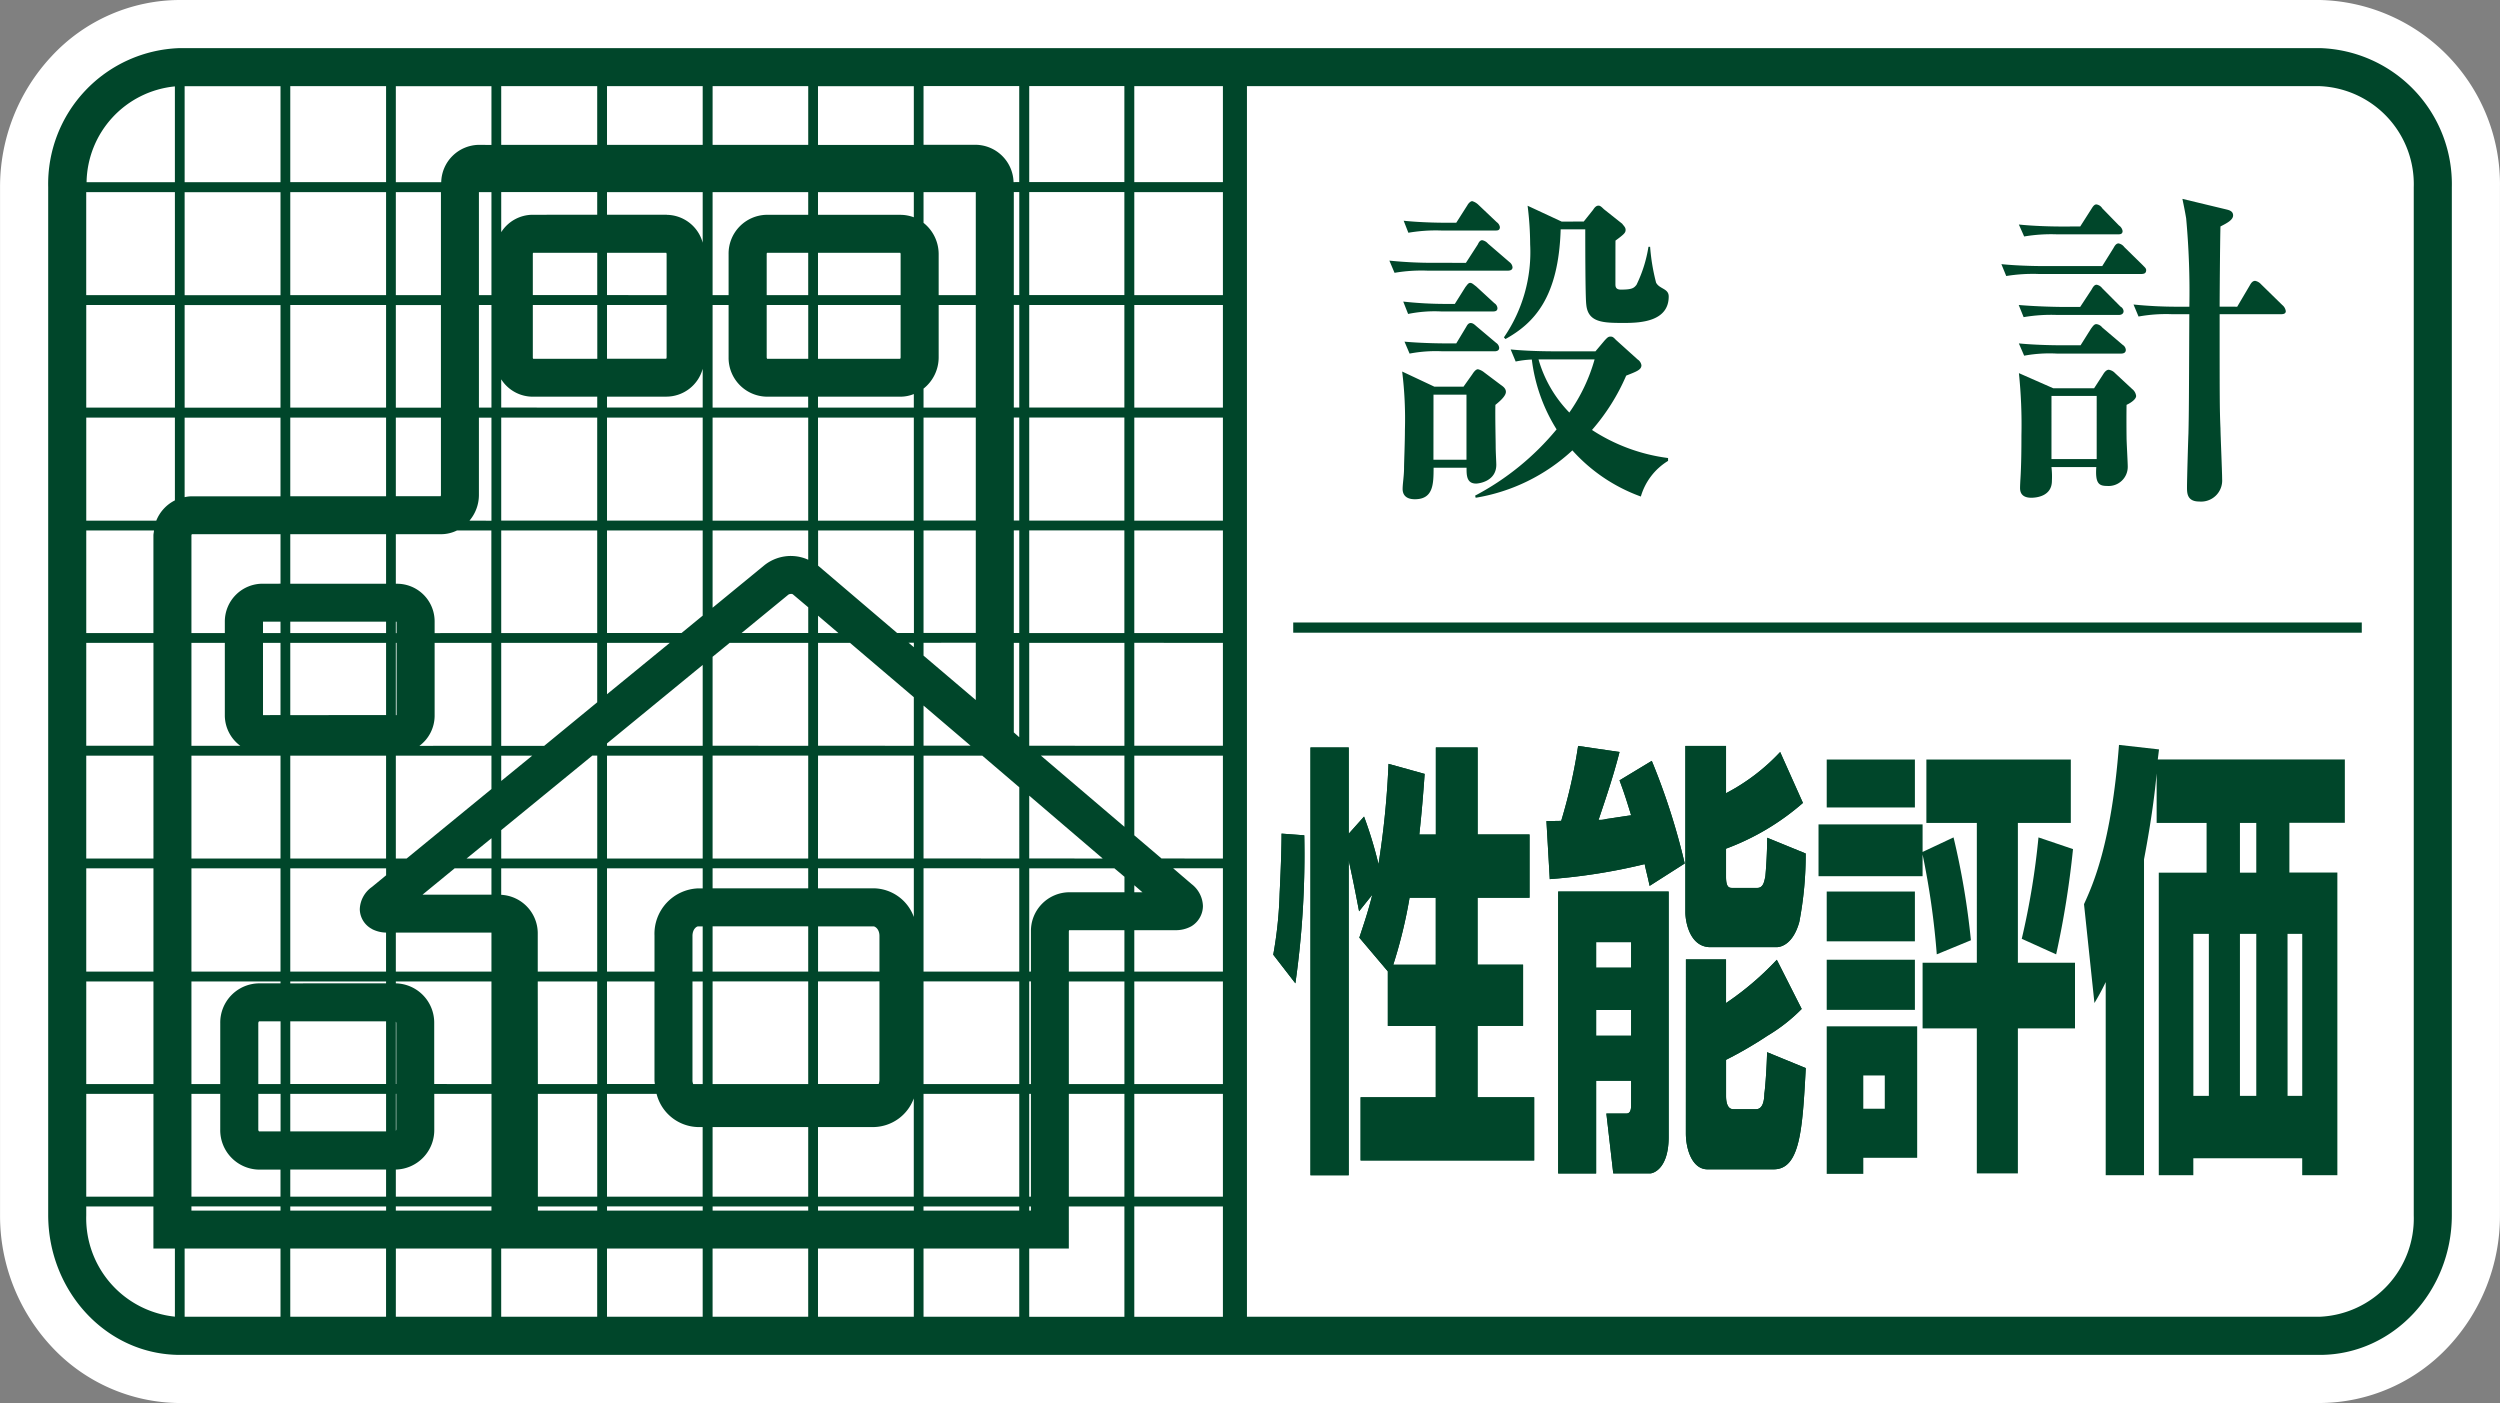
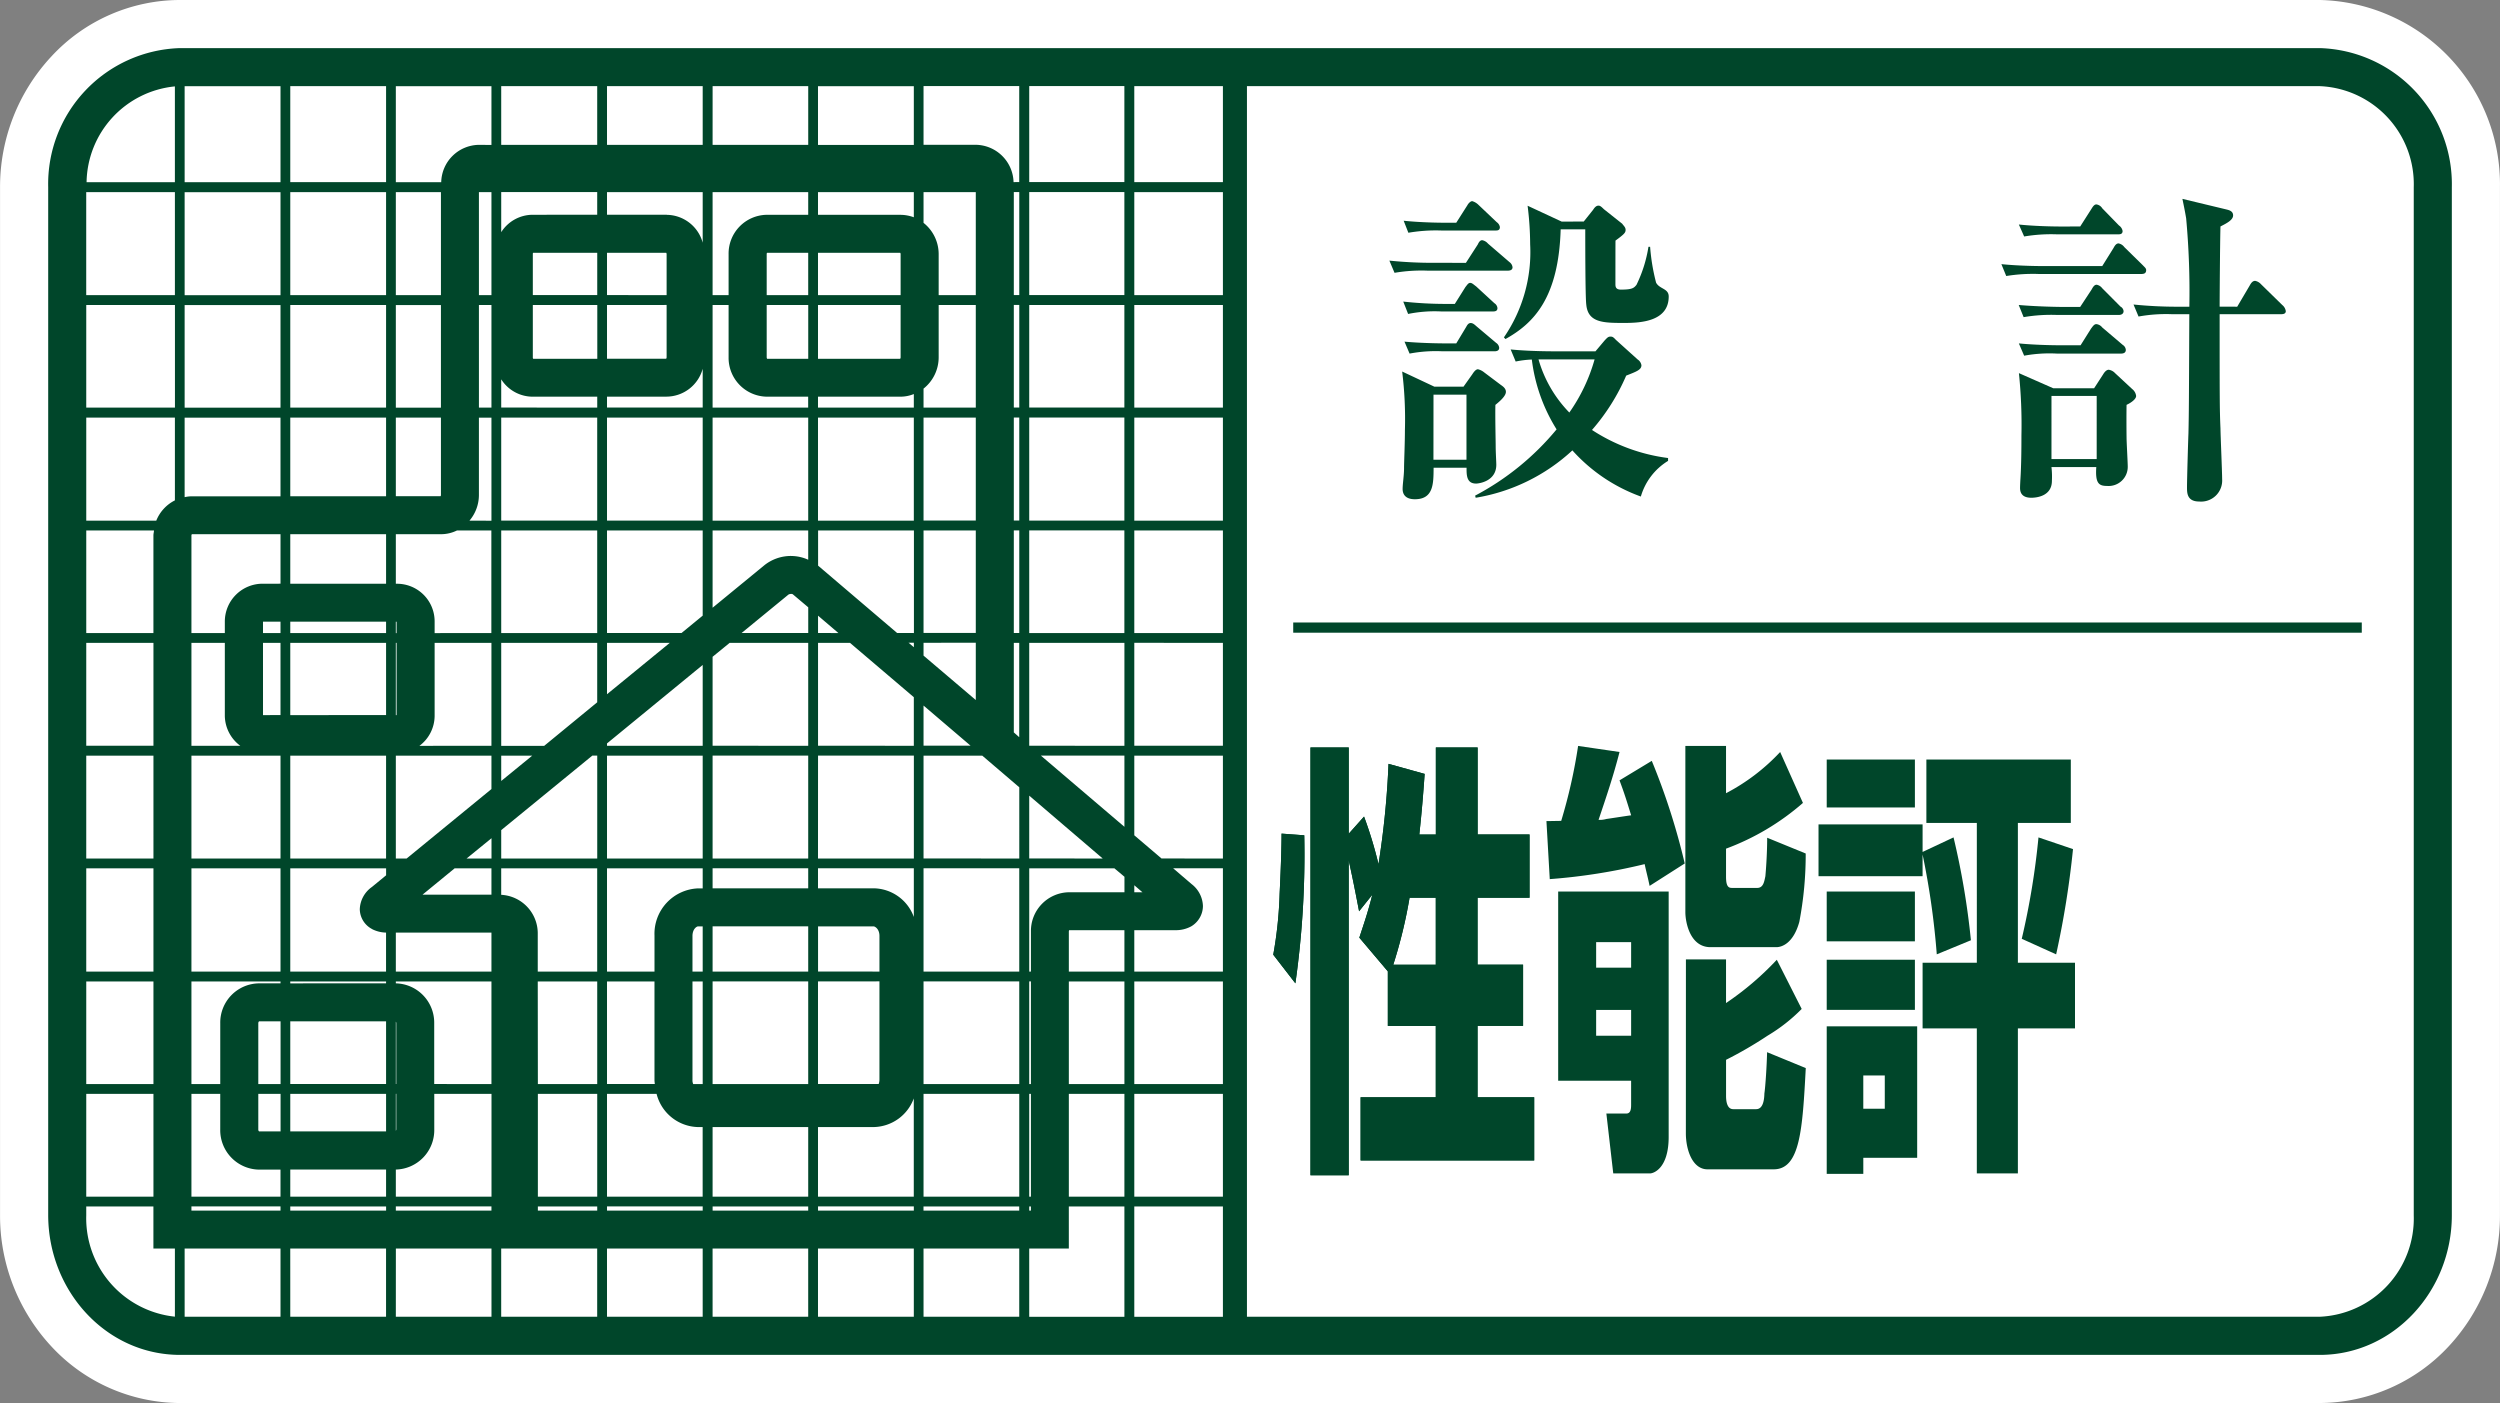
<svg xmlns="http://www.w3.org/2000/svg" width="174.5" height="97.931" viewBox="0 0 174.5 97.931">
  <rect x="0" y="0" width="174.5" height="97.931" fill="#808080" stroke="none" />
  <g transform="translate(-10521 -1602.357)">
    <path d="M12.553,97.931a12.3,12.3,0,0,1-8.985-3.967A13.4,13.4,0,0,1,0,84.835V13.073A13.352,13.352,0,0,1,3.578,3.947,12.247,12.247,0,0,1,12.553,0H161.935a12.871,12.871,0,0,1,12.559,13.073V84.835a13.376,13.376,0,0,1-3.579,9.141,12.359,12.359,0,0,1-8.98,3.954Z" transform="translate(10521.003 1602.357)" fill="#fff" />
    <path d="M159.909,1.332H10.527a9.488,9.488,0,0,0-9.192,9.713V82.81c.018,5.278,4.038,9.724,9.192,9.736H159.909c5.129-.013,9.194-4.448,9.2-9.736V11.045a9.5,9.5,0,0,0-9.2-9.713M10.179,18.574H3.989V11.386h6.19Zm-6.187.691h6.19v7.16H3.991Zm0,55.06h4.69V81.5H3.991Zm0-7.846h4.69v7.165H3.991Zm0-7.894h4.69V65.79H3.991Zm0-7.866h4.69V57.9H3.991Zm0-7.874h4.69v7.183H3.991Zm0-.683V35H8.72c-.005.108-.04.229-.04.335v6.825Zm0-7.846V27.123h6.187V32.9a2.708,2.708,0,0,0-1.3,1.416ZM77.145,66.478H83.33v7.165H77.145ZM83.33,81.5H77.145V74.324H83.33ZM77.145,65.79V62.9H79.97a2.242,2.242,0,0,0,1.149-.267,1.667,1.667,0,0,0,.817-1.414,2.008,2.008,0,0,0-.8-1.542l-1.283-1.1H83.33V65.79Zm0-5.537v-.489l.567.489Zm1.9-2.357-1.9-1.618v-5.56H83.33V57.9Zm-1.9-15.052H83.33v7.183H77.145Zm0-7.843H83.33v7.163H77.145Zm0-7.879H83.33v7.193H77.145Zm0-7.858H83.33v7.16H77.145Zm0-7.879H83.33v7.188H77.145ZM72.576,66.478h3.879v7.165H72.576ZM76.454,81.5H72.576V74.324h3.879ZM72.576,65.79V62.985c.013-.081.013-.071.018-.081h3.861V65.79Zm.018-5.537a2.7,2.7,0,0,0-2.664,2.732V65.79h-.118V58.585h5.946l.7.587v1.081ZM69.811,74.324h.118V81.5h-.118Zm.118,8.151h-.118v-.292h.118Zm-.118-16h.118v7.165h-.118Zm0-8.582V53.511L74.942,57.9Zm.812-7.178h5.832v4.97Zm-.812-.688V42.845h6.644V50.03Zm0-15.029h6.641v7.163H69.811Zm0-7.879h6.641v7.193H69.811Zm0-7.858h6.641v7.16H69.811Zm0-7.879h6.641v7.188H69.811Zm0-7.4h6.641v6.7H69.811ZM62.434,74.324h6.681V81.5H62.434Zm6.679,8.151H62.431v-.292h6.681Zm-6.679-16h6.681v7.165H62.434Zm0-7.894h6.681V65.79H62.434Zm0-.688V50.719h4.1l2.583,2.208V57.9Zm0-44.366V11.386h3.647v7.188H63.49V15.718a2.781,2.781,0,0,0-1.056-2.188m1.056,9.381V19.264h2.591v7.16H62.434V25.1a2.784,2.784,0,0,0,1.056-2.193m2.591,11.4H62.434V27.123h3.647Zm0,7.846H62.434V35h3.647Zm0,.683v4l-3.647-3.1v-.895Zm-.365,7.186H62.434v-2.8Zm3.019-.927V42.845h.378v6.586Zm0-14.1h.381v7.163h-.381Zm0-7.879h.381v7.193h-.381Zm0-7.858h.381v7.16h-.381Zm0-7.879h.381v7.188h-.381Zm-.018-.693a2.679,2.679,0,0,0-2.636-2.606H62.434v-4.1h6.679v6.7ZM55.067,81.5V76.643h3.886a3.042,3.042,0,0,0,2.8-2V81.5Zm6.689.973H55.069v-.292h6.687Zm-2.4-16v6.868a.858.858,0,0,1-.053.295H55.067V66.478Zm-4.285-.688V62.637h3.886c.068,0,.388.151.4.643v2.51Zm3.886-5.807H55.067v-1.4h6.689v3.4a3.03,3.03,0,0,0-2.8-2m-3.886-9.265h6.689V57.9H55.067Zm0-.688V42.845H57.3l4.456,3.793V50.03Zm0-7.869V40.947l1.424,1.215Zm6.319.683h.37v.31Zm-.8-.683-5.515-4.7V35h6.689v7.16ZM55.067,27.123h6.689v7.193H55.067Zm0-.7v-.761h5.777a2.475,2.475,0,0,0,.912-.184v.945Zm5.767-7.16v3.647a.16.16,0,0,1-.035.108H55.067V19.264Zm-5.767-.691V15.62h5.739a.147.147,0,0,1,.028.1v2.856Zm5.777-5.605H55.067V11.386h6.689V13.14a2.755,2.755,0,0,0-.912-.171m-5.777-8.98h6.689v4.1H55.067ZM47.71,76.643h6.674V81.5H47.71Zm6.674,5.832H47.712v-.292h6.671Zm-6.674-16h6.674v7.165H47.71Zm0-3.841h6.674V65.79H47.71Zm0-4.053h6.674v1.4H47.71Zm0-7.866h6.674V57.9H47.71Zm0-.688V43.818l1.192-.973h5.482V50.03Zm2.024-7.869,3.271-2.682a.365.365,0,0,1,.187-.045.158.158,0,0,1,.1.015l.033.023,1.061.895v1.794Zm3.458-5.378a2.977,2.977,0,0,0-1.875.653L47.71,40.393V35h6.674v2.044a2.9,2.9,0,0,0-1.192-.262M47.71,27.123h6.674v7.193H47.71Zm0-.7v-7.16h1.117v3.647a2.711,2.711,0,0,0,2.654,2.752h2.9v.761Zm3.806-3.405a.222.222,0,0,1-.03-.108V19.264h2.9V23.02Zm-.03-4.446V15.718a.187.187,0,0,1,.025-.1h2.873v2.954Zm-.005-5.605a2.707,2.707,0,0,0-2.654,2.75v2.856H47.71V11.386h6.674v1.583Zm-3.77-8.98h6.674v4.1H47.71ZM40.34,81.5V74.324H43.8a3.059,3.059,0,0,0,2.881,2.319h.335V81.5Zm6.679.973H40.34v-.292h6.679Zm-3.342-8.834H40.34V66.478h3.314v6.868c0,.106.015.194.023.295m2.679,0a.653.653,0,0,1-.05-.295V66.478h.713v7.163Zm-.05-7.851V63.28c.015-.5.32-.643.378-.643h.335V65.79Zm.378-5.807a3.173,3.173,0,0,0-3.029,3.3v2.51H40.34V58.585h6.679v1.4ZM40.34,50.719h6.679V57.9H40.34Zm0-.688v-.166l6.679-5.477V50.03Zm0-3.6V42.845h4.383Zm5.2-4.272h-5.2V35h6.679v5.946Zm-5.2-15.039h6.679v7.193H40.34Zm0-.7v-.761h4.166a2.633,2.633,0,0,0,2.513-1.946v2.707Zm4.161-7.16v3.647a.2.2,0,0,1-.033.108H40.34V19.264Zm-4.161-.691V15.62h4.133a.182.182,0,0,1,.028.1v2.856Zm4.166-5.605H40.34V11.386h6.679v3.529a2.635,2.635,0,0,0-2.513-1.946M40.34,3.988h6.679v4.1H40.34ZM35.514,74.324h4.143V81.5H35.514Zm4.143,8.151H35.514v-.292h4.143Zm-4.143-8.834-.008-7.163h4.151v7.163Zm-.008-7.851V63.157a2.694,2.694,0,0,0-2.551-2.725V58.585h6.7V65.79ZM32.956,57.9V55.916l6.359-5.2h.343V57.9Zm0-5.414V50.719H35.12Zm3-2.452h-3V42.845h6.7v4.149ZM32.956,35h6.7v7.163h-6.7Zm0-7.879h6.7v7.193h-6.7Zm0-.7V24.451a2.613,2.613,0,0,0,2.193,1.212h4.509v.761Zm2.231-3.405a.165.165,0,0,1-.025-.108V19.264h4.5V23.02Zm-.025-4.446V15.718c0-.053.005-.086.025-.1h4.471v2.954Zm-.013-5.605a2.612,2.612,0,0,0-2.193,1.215v-2.8h6.7v1.583Zm-2.193-8.98h6.7v4.1h-6.7ZM25.6,81.5V79.609A2.753,2.753,0,0,0,28.283,76.8V74.324h3.995V81.5Zm6.674.973H25.6v-.292h6.674Zm-6.641-8.151V76.8a.188.188,0,0,1-.033.1V74.324Zm-.033-.683v-4.35a.182.182,0,0,1,.033.108v4.242Zm2.679,0V69.4A2.744,2.744,0,0,0,25.6,66.612v-.134h6.674v7.163ZM25.6,63.071h6.674V65.79H25.6Zm1.865-2.651,2.238-1.835h2.571v1.835ZM30.536,57.9l1.742-1.419V57.9Zm-4.184,0H25.6V50.719h6.674V53.05Zm-.7-10.008H25.6V42.845h.053Zm-.053-6.52h.053v.794H25.6Zm1.648,8.662a2.627,2.627,0,0,0,1.061-2.077V42.845h3.965V50.03Zm1.061-7.869v-.814a2.625,2.625,0,0,0-2.631-2.631H25.6V35.261h3.168a2.525,2.525,0,0,0,1.1-.26h2.4v7.16Zm.439-15.737H25.6v-7.16h3.148ZM25.6,11.386h3.148v7.188H25.6Zm3.148,15.737v5.4a.144.144,0,0,1-.025.086H25.6V27.123Zm1.991,7.193a2.772,2.772,0,0,0,.66-1.789v-5.4h.875v7.193Zm.66-15.052h.875v7.16H31.4Zm0-7.879h.875v7.188H31.4Zm-.02-3.3a2.666,2.666,0,0,0-2.611,2.606H25.6v-6.7h6.674v4.1Zm-7.43,54.745a2.237,2.237,0,0,0,.968.239V65.79H18.232V58.585h6.689v.486l-.988.812a1.989,1.989,0,0,0-.849,1.545,1.59,1.59,0,0,0,.87,1.4M18.232,79.609h6.687V81.5H18.232Zm6.689,2.866H18.232v-.292h6.689Zm-6.689-8.151h6.687v2.621H18.232Zm0-5.063h6.687v4.378H18.232Zm0-2.782h6.687v.134H18.232Zm0-15.76h6.687V57.9H18.232Zm0-7.874h6.687v5.043H18.232Zm0-1.477h6.687v.794H18.232Zm0-6.107h6.687v3.458H18.232Zm0-8.138h6.687v5.492H18.232Zm0-7.858h6.687v7.16H18.232Zm0-7.879h6.687v7.188H18.232Zm0-7.4h6.687v6.7H18.232ZM11.333,81.5V74.324h2.011V76.8a2.754,2.754,0,0,0,2.684,2.813h1.522V81.5Zm6.218.973H11.333v-.292h6.218Zm-1.495-5.527A.168.168,0,0,1,16,76.8V74.324h1.555v2.624ZM16,73.641V69.4a.17.17,0,0,1,.043-.121l-.01-.018h1.522v4.38Zm.033-7.029A2.737,2.737,0,0,0,13.345,69.4v4.242H11.333V66.478h6.218v.134Zm-4.7-8.027h6.218V65.79H11.333Zm0-7.866h6.218V57.9H11.333Zm3.413-.688H11.333V42.845h2.331v5.109a2.644,2.644,0,0,0,1.081,2.077m1.583-7.186h1.222v5.043H16.329Zm0-1.477h1.222v.794H16.329Zm-.018-2.651a2.639,2.639,0,0,0-2.646,2.631v.814H11.333V35.337a.154.154,0,0,1,.028-.071l.01-.005h6.18v3.455Zm-4.963-6.1a2.181,2.181,0,0,0-.489.06v-5.55h6.692v5.489Zm-.489-13.348h6.692v7.16H10.859Zm0-7.879h6.692v7.188H10.859Zm0-7.4h6.692v6.7H10.859Zm0,81.133h6.692v4.761H10.859Zm7.372,0h6.687v4.761H18.232Zm7.372,0h6.674v4.761H25.6Zm7.352,0h6.7v4.761h-6.7Zm7.385,0h6.679v4.761H40.34Zm7.37,0h6.674v4.761H47.71Zm7.357,0h6.689v4.761H55.067Zm7.367,0h6.681v4.761H62.434Zm7.377,0h2.765V82.185h3.879v7.7H69.811Zm7.334-2.936H83.33v7.7H77.145Zm0-78.2H83.33v6.7H77.145Zm-66.966.018v6.687H4.014a6.829,6.829,0,0,1,6.165-6.687M3.991,82.81v-.625H8.679v2.936h1.5v4.756A6.907,6.907,0,0,1,3.991,82.81m162.46,0a6.866,6.866,0,0,1-6.543,7.072h-74.9V3.988h74.9a6.849,6.849,0,0,1,6.543,7.057Z" transform="translate(10523.029 1604.383)" fill="#00462a" />
    <path d="M43.259,36.326l-1.989-2.352c.355-1.081.6-1.779.907-3l-.925,1.159c-.313-1.643-.479-2.447-.723-3.556v21.98H37.86V20.7H40.53v6.021l1.069-1.2a28.784,28.784,0,0,1,1.008,3.322,59.921,59.921,0,0,0,.7-7l2.523.7c-.111,1.555-.194,2.576-.373,4.234h1.154V20.7h2.916v6.069h3.624v4.418H49.522v4.673H52.7v4.272H49.522v4.98h3.954v4.413H41.359V45.114h5.247v-4.98H43.259Zm3.347-.464V31.189h-1.83a33.467,33.467,0,0,1-1.137,4.673Zm-9.179-9.033a63.851,63.851,0,0,1-.62,10.333l-1.545-2a28.406,28.406,0,0,0,.446-4.287c.1-2.034.134-3.365.134-4.164Z" transform="translate(10574.611 1633.832)" fill="#00462a" />
-     <path d="M43.65,30.82h7.712V47.946c0,2.225-1.074,2.551-1.3,2.551H47.494l-.481-4.181h1.4c.328,0,.328-.4.328-.64V44.029H46.3V50.5H43.65ZM46.3,36.133h2.442V34.354H46.3Zm0,4.751h2.442v-1.8H46.3Zm9.066-20.226v3.3a14.043,14.043,0,0,0,3.778-2.876l1.59,3.554a17.3,17.3,0,0,1-5.368,3.193v1.961c0,.779.234.779.464.779H57.54c.441,0,.494-.461.572-.814.033-.35.126-1.517.126-2.689l2.689,1.1a24.9,24.9,0,0,1-.446,4.774c-.423,1.527-1.245,1.764-1.6,1.764h-4.6c-1.457,0-1.754-1.792-1.754-2.44V20.658Zm-2.8,14.9h2.8v3.047a20.645,20.645,0,0,0,3.544-3.022l1.737,3.433a11.779,11.779,0,0,1-2.379,1.865,27.885,27.885,0,0,1-2.9,1.686v2.518c0,.454.1.927.5.927h1.6c.469,0,.565-.607.575-1.094.078-.534.166-1.946.189-2.883l2.7,1.109c-.229,4.269-.388,7.067-2.241,7.067H54.074c-1.059,0-1.512-1.369-1.512-2.52Zm-2.535-5.131c-.139-.673-.219-.922-.345-1.52a40.754,40.754,0,0,1-6.624,1.048l-.232-4.05c.161,0,.852-.015,1.031-.015a37.06,37.06,0,0,0,1.18-5.232l2.891.423c-.423,1.663-.943,3.191-1.464,4.738a1.692,1.692,0,0,0,.549-.063c.255-.033,1.457-.224,1.726-.255-.328-1.066-.476-1.545-.812-2.44L50.183,21.7a46.833,46.833,0,0,1,2.3,7.163Z" transform="translate(10586.111 1633.765)" fill="#00462a" />
    <path d="M53.5,15.295c.181-.192.25-.27.4-.27.113,0,.181,0,.378.219l1.532,1.381a.584.584,0,0,1,.26.4c0,.318-.348.441-1.064.723a14.442,14.442,0,0,1-2.387,3.793A12.645,12.645,0,0,0,57.929,23.5V23.7a4.33,4.33,0,0,0-1.9,2.488,11.81,11.81,0,0,1-4.779-3.221,13.053,13.053,0,0,1-6.75,3.307l-.038-.149A18.653,18.653,0,0,0,50.148,21.5a11.893,11.893,0,0,1-1.729-4.874,6.85,6.85,0,0,0-1.127.139l-.35-.844c1.313.131,2.843.131,3.072.131h2.848Zm-3.9,1.323h-.713a8.765,8.765,0,0,0,2.15,3.707A12.121,12.121,0,0,0,52.8,16.618Zm-5.948,1.9.607-.854c.081-.126.237-.36.4-.36a1.083,1.083,0,0,1,.426.212l1.177.885c.144.1.348.244.348.479,0,.267-.348.6-.733.91-.023.781.02,2.5.02,2.909,0,.35.043,1.111.043,1.268,0,1.18-1.253,1.316-1.406,1.316-.6,0-.67-.461-.67-.985v-.121h-2.3c-.01,1.069.015,2.2-1.306,2.2-.681,0-.857-.37-.857-.718s.1-.94.1-1.457c0-.416.06-1.757.06-2.651a26.948,26.948,0,0,0-.192-4.088l2.246,1.056Zm-2.1,5.1h2.306V19.078H41.556ZM52.044,6.992l.65-.814c.1-.154.212-.295.381-.295.106,0,.189.066.376.25l1.28,1.016c.071.116.234.234.234.423,0,.2-.091.3-.706.751-.005.625-.005,2.863-.005,3.022,0,.174.005.4.381.4.786,0,.91-.108,1.091-.335a9.36,9.36,0,0,0,.834-2.654h.116a14.062,14.062,0,0,0,.416,2.5c.234.456.882.4.882.968,0,1.739-1.946,1.847-3.08,1.847-1.444,0-2.548,0-2.672-1.265-.073-.486-.073-4.494-.073-5.268H50.433c-.144,4.756-1.85,6.543-3.854,7.657l-.108-.116a10.516,10.516,0,0,0,1.832-6.5,22.039,22.039,0,0,0-.179-2.689l2.382,1.109Zm-8.9.086.786-1.235c.018-.048.181-.272.33-.272a1.014,1.014,0,0,1,.4.224l1.311,1.243a.522.522,0,0,1,.219.34c0,.239-.166.242-.313.242H42.113a11.309,11.309,0,0,0-2.311.156l-.328-.839c1.316.141,2.823.141,3.037.141Zm-.1,5.666.746-1.187c.091-.1.184-.282.323-.282s.227.108.418.244l1.275,1.174a.457.457,0,0,1,.214.34c0,.217-.169.237-.325.237H42.1a9.254,9.254,0,0,0-2.316.174l-.34-.864a27.48,27.48,0,0,0,3.047.164Zm.1,2.757.688-1.142c.06-.106.144-.282.32-.282.156,0,.27.111.411.234l1.366,1.152a.465.465,0,0,1,.212.345c0,.214-.2.242-.333.242H42.181a9.733,9.733,0,0,0-2.294.161l-.355-.834c1.336.123,2.838.123,3.07.123Zm.675-5.625.827-1.28c.068-.141.151-.3.31-.3a.7.7,0,0,1,.4.234l1.51,1.3a.511.511,0,0,1,.207.353c0,.207-.189.239-.343.239h-5.58a11.117,11.117,0,0,0-2.314.151l-.36-.852a29.508,29.508,0,0,0,3.052.154Z" transform="translate(10579.502 1610.827)" fill="#00462a" />
    <path d="M61.9,18.726l.628-.968c.118-.2.257-.323.393-.323a.767.767,0,0,1,.441.237l1.2,1.114a.724.724,0,0,1,.27.479c0,.212-.328.464-.668.62-.01.625-.01,1.434,0,2.281,0,.335.083,1.742.083,2.034a1.336,1.336,0,0,1-1.437,1.346c-.572,0-.839-.169-.759-1.316H58.923a5.99,5.99,0,0,1,.03.96c0,1.086-1.1,1.18-1.437,1.18-.421,0-.786-.149-.786-.68,0-.194.018-.449.018-.5.078-1.1.078-2.656.078-3.163a34.992,34.992,0,0,0-.176-4.355l2.394,1.054Zm-2.977,4.945h3.156V19.263H58.923ZM71.888,13.035l.872-1.479c.108-.2.217-.325.381-.325a.737.737,0,0,1,.4.227l1.495,1.462a.664.664,0,0,1,.242.428c0,.176-.169.209-.307.209h-4.31c0,5.981,0,6.641.058,7.982.008.57.116,3.037.116,3.526a1.471,1.471,0,0,1-1.6,1.568c-.852,0-.852-.6-.852-.988,0-.58.078-3.229.1-3.748.035-1.537.035-2.21.061-8.34h-1.23A10.8,10.8,0,0,0,65,13.721l-.35-.839a30.1,30.1,0,0,0,3.052.154h.844a55.976,55.976,0,0,0-.222-6.167c-.1-.592-.187-.993-.262-1.361l3.1.746c.149.04.439.106.439.408,0,.318-.439.547-.882.771-.028.885-.058,4.774-.058,5.6Zm-10.959-5.6.8-1.253c.1-.161.194-.287.328-.287a.57.57,0,0,1,.411.272l1.169,1.2a.583.583,0,0,1,.25.383c0,.224-.174.234-.32.234H59.316a11.362,11.362,0,0,0-2.3.149l-.37-.834c1.346.139,2.83.139,3.045.139ZM62.466,10.2l.791-1.268c.1-.189.2-.315.348-.315a.648.648,0,0,1,.4.255l1.3,1.275c.116.129.227.2.227.335,0,.237-.169.27-.355.27H58.056a11.58,11.58,0,0,0-2.291.141l-.338-.829c1.321.136,2.825.136,3.05.136Zm-1.54,2.851.8-1.217c.1-.184.194-.333.35-.333a.627.627,0,0,1,.388.244l1.28,1.285a.4.4,0,0,1,.212.313c0,.209-.187.267-.323.267H59.293a11.381,11.381,0,0,0-2.314.154l-.343-.849c1.321.116,2.818.136,3.045.136Zm.028,2.677.731-1.164c.123-.159.214-.313.37-.313a.6.6,0,0,1,.411.232l1.434,1.22a.444.444,0,0,1,.212.345c0,.2-.156.26-.34.26H59.316a9.745,9.745,0,0,0-2.3.146l-.37-.857c1.346.131,2.83.131,3.045.131Z" transform="translate(10605.27 1610.73)" fill="#00462a" />
    <path d="M43.259,36.326l-1.989-2.352c.355-1.081.6-1.779.907-3l-.925,1.159c-.313-1.643-.479-2.447-.723-3.556v21.98H37.86V20.7H40.53v6.021l1.069-1.2a28.784,28.784,0,0,1,1.008,3.322,59.921,59.921,0,0,0,.7-7l2.523.7c-.111,1.555-.194,2.576-.373,4.234h1.154V20.7h2.916v6.069h3.624v4.418H49.522v4.673H52.7v4.272H49.522v4.98h3.954v4.413H41.359V45.114h5.247v-4.98H43.259Zm3.347-.464V31.189h-1.83a33.467,33.467,0,0,1-1.137,4.673Zm-9.179-9.033a63.851,63.851,0,0,1-.62,10.333l-1.545-2a28.406,28.406,0,0,0,.446-4.287c.1-2.034.134-3.365.134-4.164Z" transform="translate(10574.611 1633.832)" fill="#00462a" />
-     <path d="M43.65,30.82h7.712V47.946c0,2.225-1.074,2.551-1.3,2.551H47.494l-.481-4.181h1.4c.328,0,.328-.4.328-.64V44.029H46.3V50.5H43.65ZM46.3,36.133h2.442V34.354H46.3Zm0,4.751h2.442v-1.8H46.3Zm9.066-20.226v3.3a14.043,14.043,0,0,0,3.778-2.876l1.59,3.554a17.3,17.3,0,0,1-5.368,3.193v1.961c0,.779.234.779.464.779H57.54c.441,0,.494-.461.572-.814.033-.35.126-1.517.126-2.689l2.689,1.1a24.9,24.9,0,0,1-.446,4.774c-.423,1.527-1.245,1.764-1.6,1.764h-4.6c-1.457,0-1.754-1.792-1.754-2.44V20.658Zm-2.8,14.9h2.8v3.047a20.645,20.645,0,0,0,3.544-3.022l1.737,3.433a11.779,11.779,0,0,1-2.379,1.865,27.885,27.885,0,0,1-2.9,1.686v2.518c0,.454.1.927.5.927h1.6c.469,0,.565-.607.575-1.094.078-.534.166-1.946.189-2.883l2.7,1.109c-.229,4.269-.388,7.067-2.241,7.067H54.074c-1.059,0-1.512-1.369-1.512-2.52Zm-2.535-5.131c-.139-.673-.219-.922-.345-1.52a40.754,40.754,0,0,1-6.624,1.048l-.232-4.05c.161,0,.852-.015,1.031-.015a37.06,37.06,0,0,0,1.18-5.232l2.891.423c-.423,1.663-.943,3.191-1.464,4.738a1.692,1.692,0,0,0,.549-.063c.255-.033,1.457-.224,1.726-.255-.328-1.066-.476-1.545-.812-2.44L50.183,21.7a46.833,46.833,0,0,1,2.3,7.163Z" transform="translate(10586.111 1633.765)" fill="#00462a" />
+     <path d="M43.65,30.82h7.712V47.946c0,2.225-1.074,2.551-1.3,2.551H47.494l-.481-4.181h1.4c.328,0,.328-.4.328-.64V44.029H46.3H43.65ZM46.3,36.133h2.442V34.354H46.3Zm0,4.751h2.442v-1.8H46.3Zm9.066-20.226v3.3a14.043,14.043,0,0,0,3.778-2.876l1.59,3.554a17.3,17.3,0,0,1-5.368,3.193v1.961c0,.779.234.779.464.779H57.54c.441,0,.494-.461.572-.814.033-.35.126-1.517.126-2.689l2.689,1.1a24.9,24.9,0,0,1-.446,4.774c-.423,1.527-1.245,1.764-1.6,1.764h-4.6c-1.457,0-1.754-1.792-1.754-2.44V20.658Zm-2.8,14.9h2.8v3.047a20.645,20.645,0,0,0,3.544-3.022l1.737,3.433a11.779,11.779,0,0,1-2.379,1.865,27.885,27.885,0,0,1-2.9,1.686v2.518c0,.454.1.927.5.927h1.6c.469,0,.565-.607.575-1.094.078-.534.166-1.946.189-2.883l2.7,1.109c-.229,4.269-.388,7.067-2.241,7.067H54.074c-1.059,0-1.512-1.369-1.512-2.52Zm-2.535-5.131c-.139-.673-.219-.922-.345-1.52a40.754,40.754,0,0,1-6.624,1.048l-.232-4.05c.161,0,.852-.015,1.031-.015a37.06,37.06,0,0,0,1.18-5.232l2.891.423c-.423,1.663-.943,3.191-1.464,4.738a1.692,1.692,0,0,0,.549-.063c.255-.033,1.457-.224,1.726-.255-.328-1.066-.476-1.545-.812-2.44L50.183,21.7a46.833,46.833,0,0,1,2.3,7.163Z" transform="translate(10586.111 1633.765)" fill="#00462a" />
    <path d="M57.891,21.035H67.973v4.423H64.278V35.22h3.987V39.8H64.278V49.921H61.412V39.8H57.627V35.22h3.786V25.458H57.891Zm-6.956,0H57.09V24.38H50.935Zm17.191,6.251a64.041,64.041,0,0,1-1.177,7.347l-2.4-1.086a53.2,53.2,0,0,0,1.167-7.077ZM50.935,39.658h6.314v9.174h-3.76v1.122H50.935Zm2.553,5.749h1.5V43.086h-1.5Zm5.129-10.775a54.613,54.613,0,0,0-.991-6.971v1.517H50.363V25.562h7.264v1.923l2.16-1.016A53.648,53.648,0,0,1,61,33.649Zm-7.682-4.385H57.09v3.476H50.935Zm0,4.761H57.09v3.5H50.935Z" transform="translate(10597.57 1634.338)" fill="#00462a" />
-     <path d="M59.23,37.182a16.2,16.2,0,0,1-.786,1.462l-.728-6.9c.615-1.356,1.913-4.194,2.442-11.117l2.793.315-.086.7H75.922v4.423H72.051v3.473H75.4V50.661H72.946V49.479h-7.6v1.182H62.935V29.546h3.337V26.072H62.786V22.617c-.118,1.273-.34,3.145-.882,6V50.661H59.23ZM68.6,29.546H69.74V26.072H68.6Zm0,15.578H69.74V33.815H68.6Zm-3.251,0h1.081V33.815H65.347Zm6.576,0h1.023V33.815H71.922Z" transform="translate(10608.748 1633.724)" fill="#00462a" />
    <rect width="74.585" height="0.713" transform="translate(10611.267 1645.807)" fill="#00462a" />
    <rect width="174.5" height="97.931" transform="translate(10521 1602.358)" fill="none" />
  </g>
</svg>